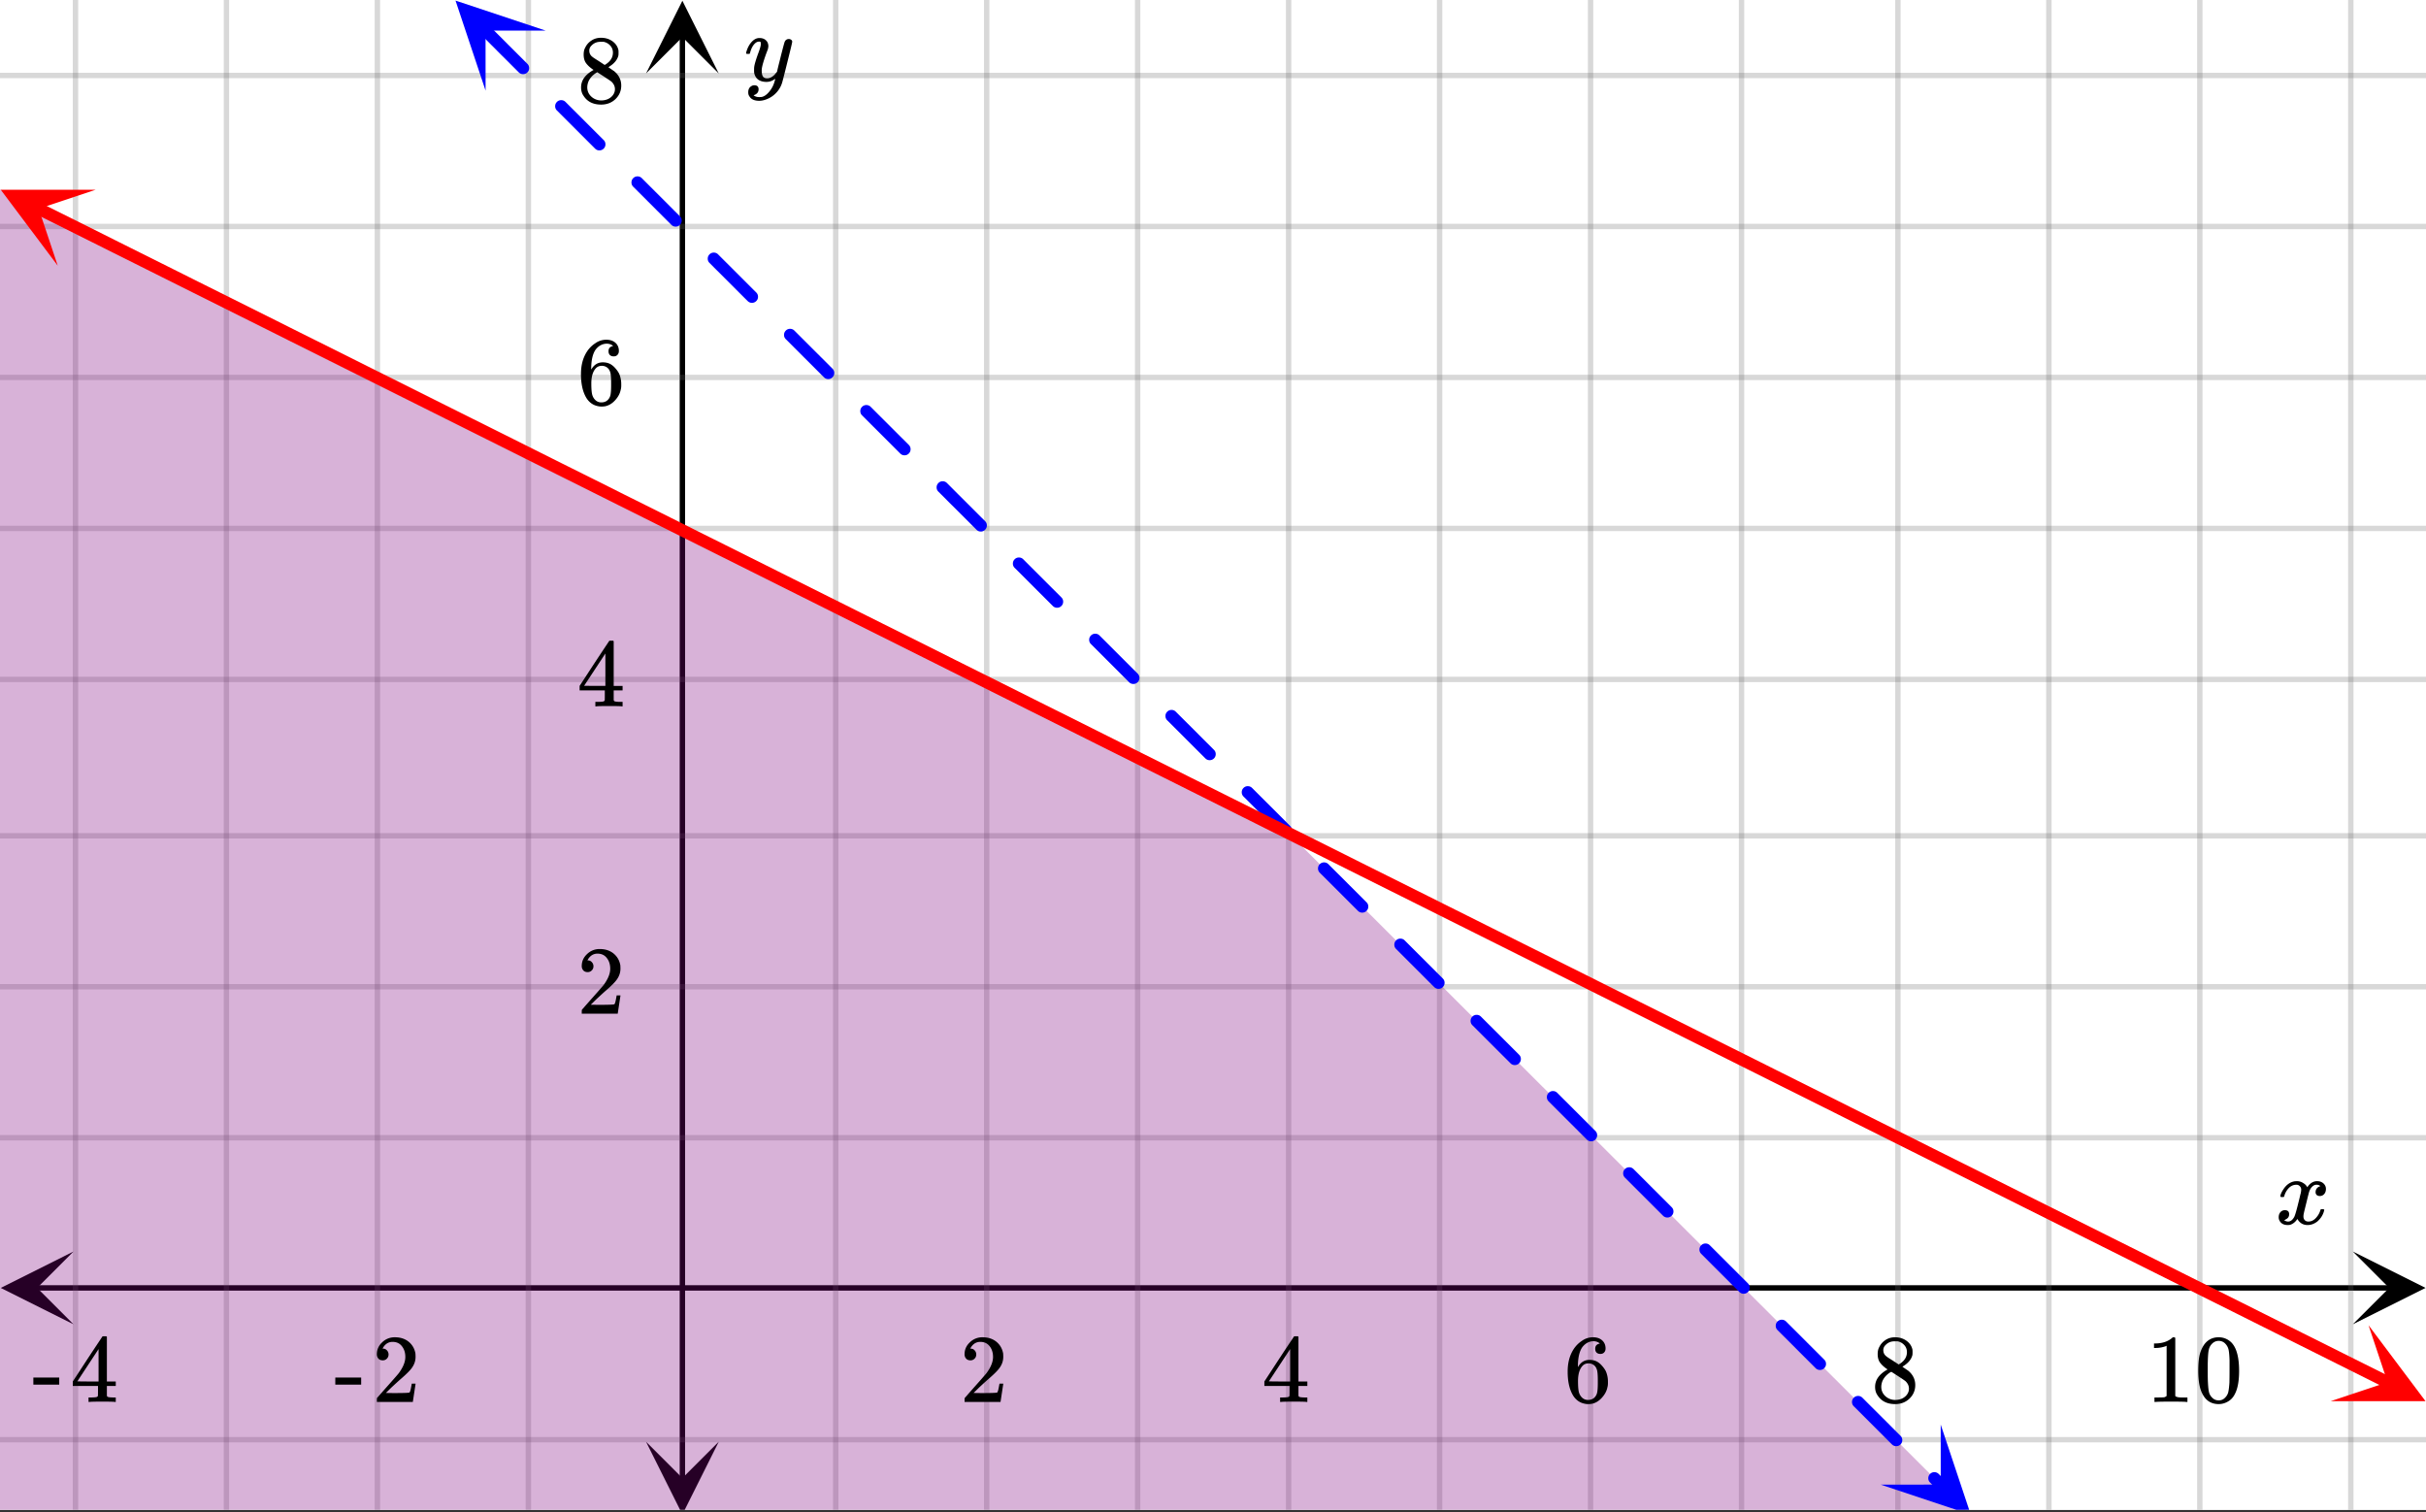
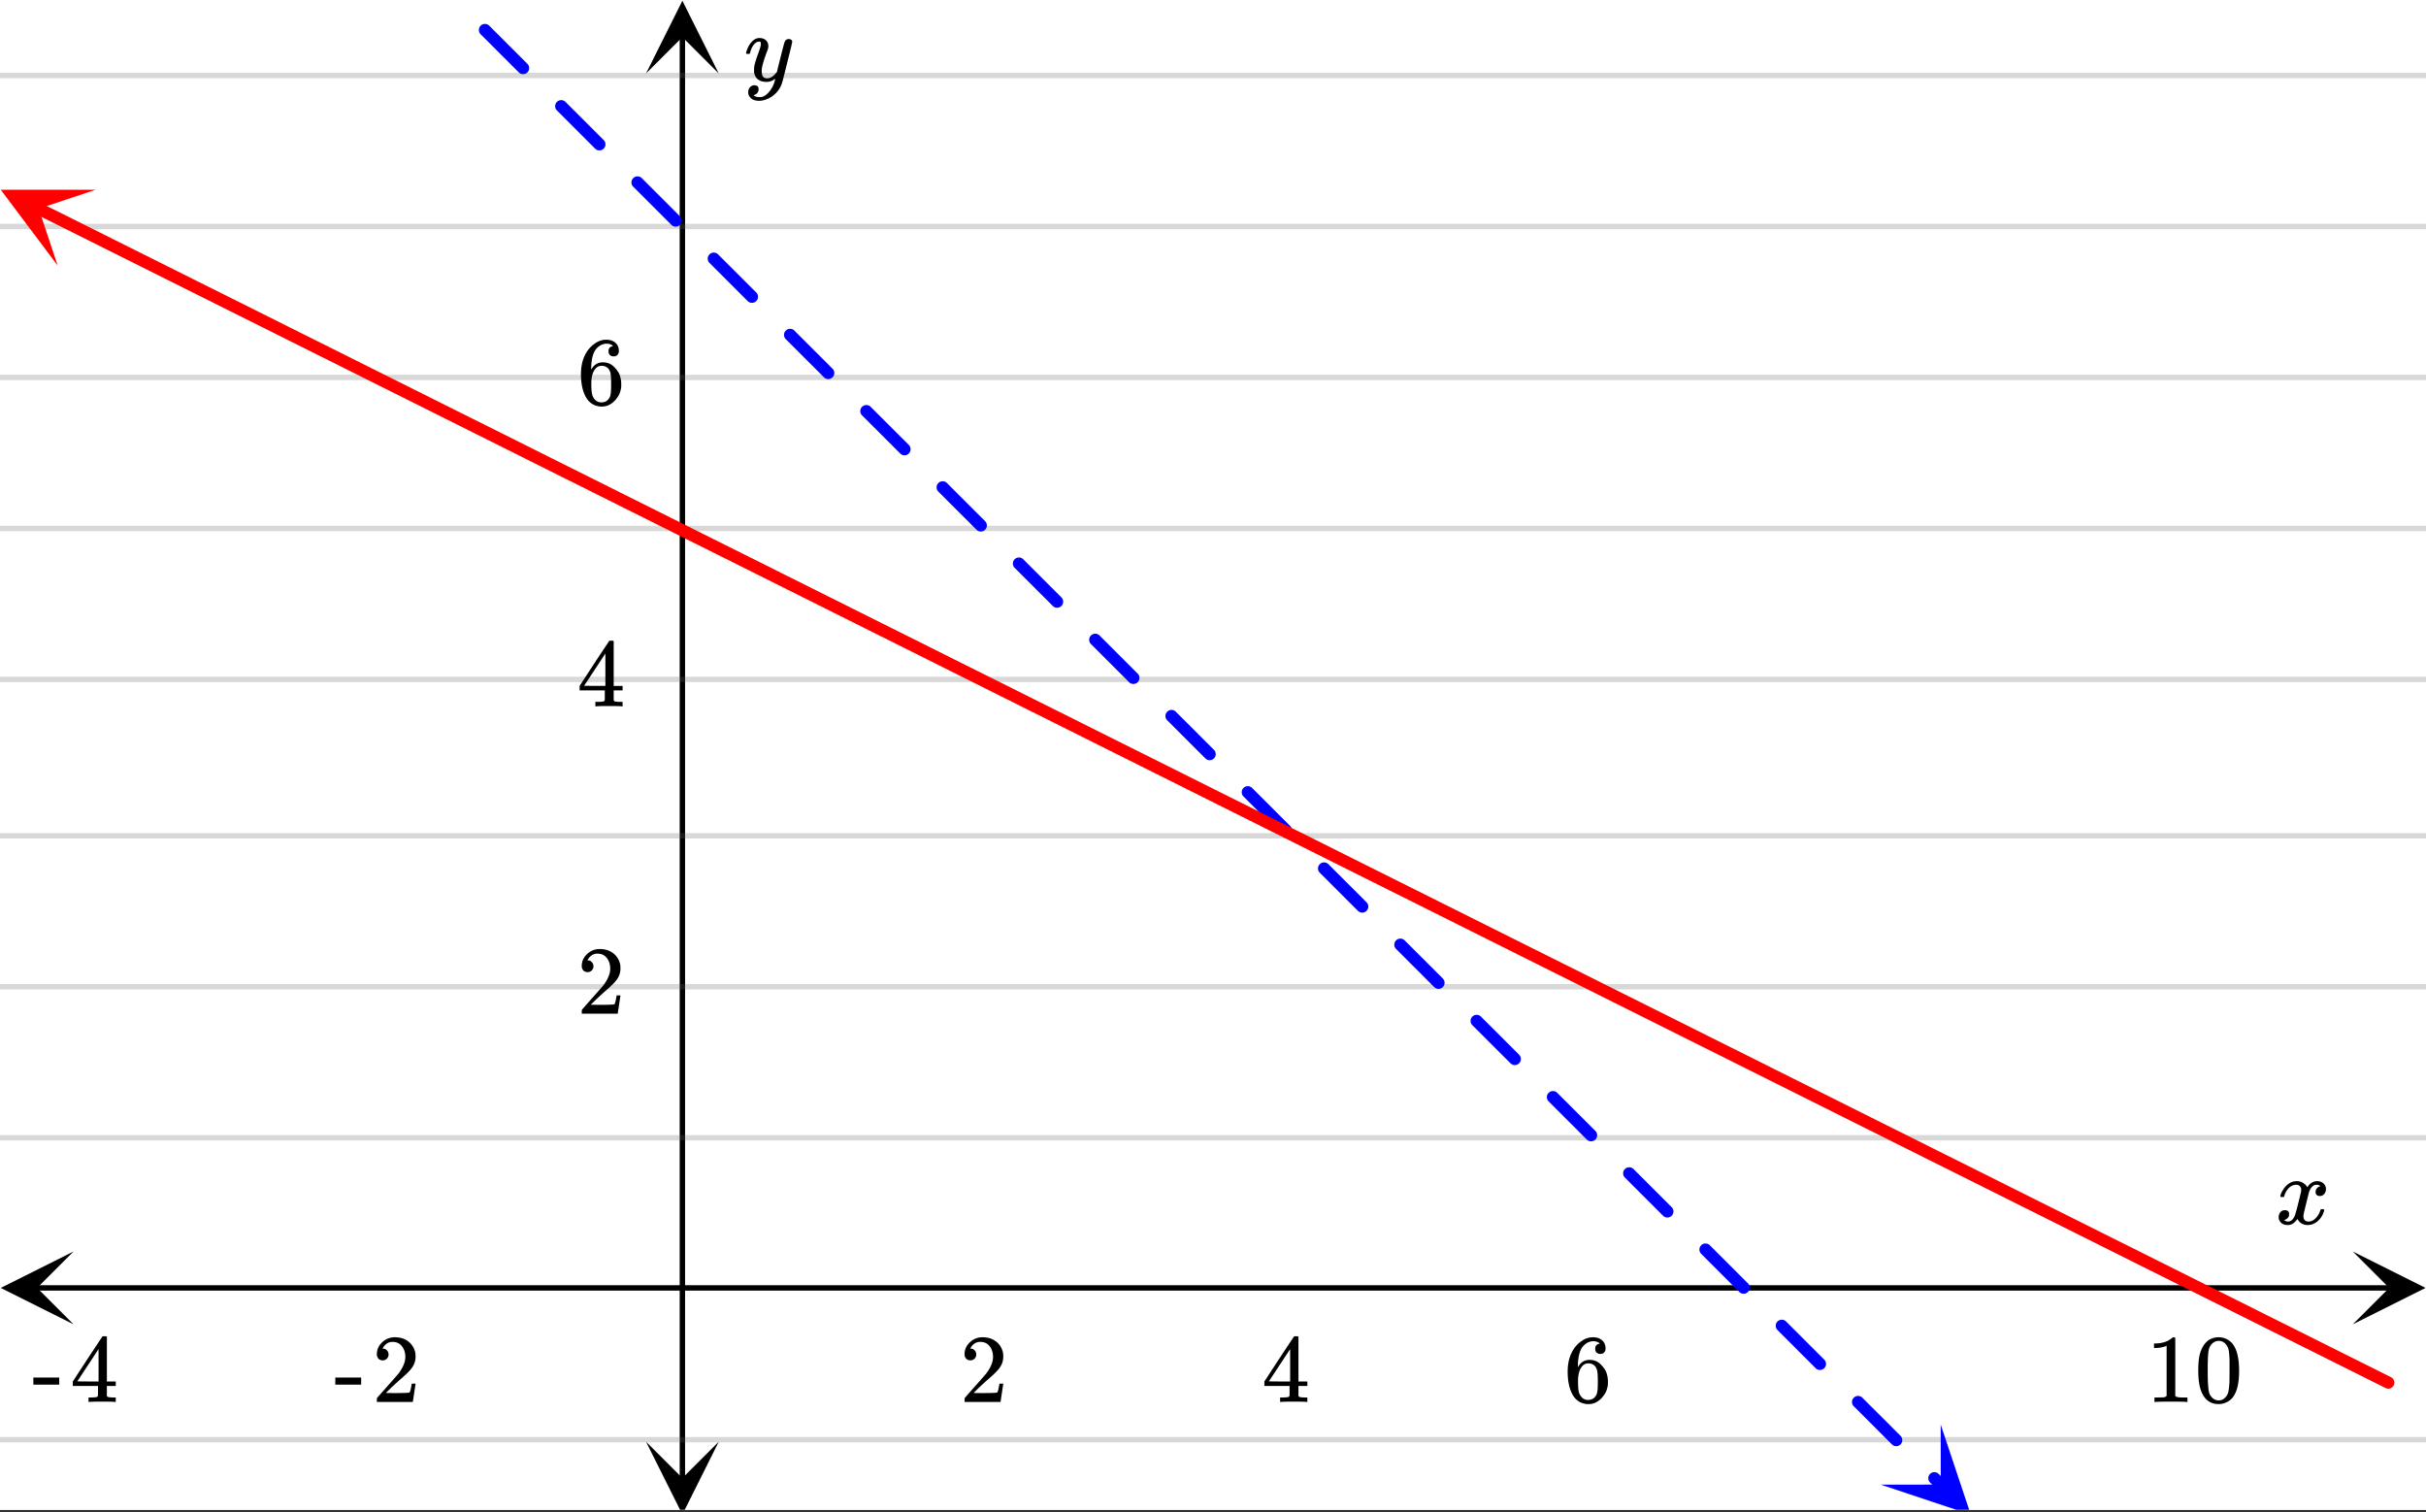
<svg xmlns="http://www.w3.org/2000/svg" xmlns:xlink="http://www.w3.org/1999/xlink" width="449.28" height="280" viewBox="0 0 336.96 210">
  <rect x="0" y="0" width="336.96" height="210" fill="#333333" stroke="none" />
  <defs>
    <symbol overflow="visible" id="q">
      <path d="M.781-3.75C.727-3.8.703-3.848.703-3.89c.031-.25.172-.563.422-.938.414-.633.941-1.004 1.578-1.11.133-.007.235-.015.297-.015.313 0 .598.086.86.25.269.156.46.355.578.594.113-.157.187-.25.218-.282.332-.375.711-.562 1.14-.562.364 0 .661.105.891.312.227.211.344.465.344.766 0 .281-.078.516-.234.703a.776.776 0 0 1-.625.281.64.64 0 0 1-.422-.14.521.521 0 0 1-.156-.39c0-.415.222-.696.672-.845a.58.58 0 0 0-.141-.093.705.705 0 0 0-.39-.094.91.91 0 0 0-.266.031c-.336.149-.586.445-.75.89-.032.075-.164.579-.39 1.516-.231.93-.356 1.45-.376 1.563a1.827 1.827 0 0 0-.047.406c0 .211.063.383.188.516.125.125.289.187.5.187.383 0 .726-.16 1.031-.484.3-.32.508-.676.625-1.063.02-.082.04-.129.063-.14.03-.02.109-.031.234-.031.164 0 .25.039.25.109 0 .012-.012.058-.031.14-.149.563-.461 1.055-.938 1.47-.43.323-.875.484-1.344.484-.625 0-1.101-.282-1.421-.844-.262.406-.594.68-1 .812-.086.02-.2.032-.344.032-.524 0-.89-.188-1.11-.563a.953.953 0 0 1-.14-.531c0-.27.078-.5.234-.688a.798.798 0 0 1 .625-.28c.395 0 .594.187.594.562 0 .336-.164.574-.484.718a.359.359 0 0 1-.063.047l-.078.031c-.012.012-.024.016-.031.016h-.032c0 .031.063.074.188.125a.817.817 0 0 0 .36.078c.32 0 .597-.203.827-.61.102-.163.282-.75.532-1.75.05-.206.109-.437.171-.687.063-.257.11-.457.141-.593.031-.133.05-.211.063-.235a2.86 2.86 0 0 0 .078-.531.678.678 0 0 0-.188-.5.613.613 0 0 0-.484-.203c-.406 0-.762.156-1.063.469a2.562 2.562 0 0 0-.609 1.078c-.012.074-.031.12-.063.14a.752.752 0 0 1-.218.016zm0 0" />
    </symbol>
    <symbol overflow="visible" id="y">
      <path d="M6.234-5.813c.125 0 .227.04.313.11.094.062.14.152.14.266 0 .117-.226 1.058-.671 2.828C5.578-.836 5.328.133 5.266.312a3.459 3.459 0 0 1-.688 1.22 3.641 3.641 0 0 1-1.11.874c-.491.239-.945.36-1.359.36-.687 0-1.152-.22-1.39-.657-.094-.125-.14-.304-.14-.53 0-.306.085-.544.265-.72.187-.168.379-.25.578-.25.394 0 .594.188.594.563 0 .332-.157.578-.47.734a.298.298 0 0 1-.062.032.295.295 0 0 0-.078.03c-.011.009-.023.016-.031.016L1.328 2c.031.05.129.11.297.172.133.05.273.078.422.078h.11c.155 0 .273-.012.359-.031.332-.094.648-.324.953-.688A3.69 3.69 0 0 0 4.188.25c.093-.3.14-.477.14-.531 0-.008-.012-.004-.031.015a.358.358 0 0 1-.078.047c-.336.239-.703.36-1.11.36-.46 0-.84-.106-1.14-.313-.293-.219-.48-.531-.563-.937a2.932 2.932 0 0 1-.015-.407c0-.218.007-.382.03-.5.063-.394.266-1.054.61-1.984.196-.531.297-.898.297-1.11a.838.838 0 0 0-.031-.265c-.024-.05-.074-.078-.156-.078h-.063c-.21 0-.406.094-.594.281-.293.293-.511.727-.656 1.297 0 .012-.008.027-.015.047a.188.188 0 0 1-.032.047l-.015.015c-.012.012-.028.016-.047.016h-.36C.305-3.8.281-3.836.281-3.86a.97.97 0 0 1 .047-.203c.188-.625.469-1.113.844-1.468.3-.282.617-.422.953-.422.383 0 .688.105.906.312.227.2.344.485.344.86-.023.168-.04.261-.047.281 0 .055-.07.246-.203.578-.367 1-.586 1.735-.656 2.203a1.857 1.857 0 0 0-.016.297c0 .344.05.61.156.797.114.18.313.266.594.266.207 0 .406-.051.594-.157a1.84 1.84 0 0 0 .422-.328c.093-.101.21-.242.36-.422a32.833 32.833 0 0 1 .25-1.063c.093-.35.175-.687.25-1 .343-1.35.534-2.062.577-2.124a.592.592 0 0 1 .578-.36zm0 0" />
    </symbol>
    <symbol overflow="visible" id="r">
      <path d="M1.484-5.781c-.25 0-.449-.078-.593-.235a.872.872 0 0 1-.22-.609c0-.645.243-1.195.735-1.656a2.46 2.46 0 0 1 1.766-.703c.77 0 1.41.21 1.922.625.508.418.82.964.937 1.64.008.168.016.32.016.453 0 .524-.156 1.012-.469 1.47-.25.374-.758.89-1.516 1.546-.324.281-.777.695-1.359 1.234l-.781.766 1.016.016c1.414 0 2.164-.024 2.25-.079.039-.007.085-.101.14-.28.031-.095.094-.4.188-.923v-.03h.53v.03l-.374 2.47V0h-5v-.25c0-.188.008-.29.031-.313.008-.007.383-.437 1.125-1.28.977-1.095 1.61-1.813 1.89-2.157.602-.82.907-1.57.907-2.25 0-.594-.156-1.086-.469-1.484-.312-.407-.746-.61-1.297-.61-.523 0-.945.235-1.265.703-.024.032-.047.079-.078.141a.274.274 0 0 0-.047.078c0 .012.02.016.062.016a.68.68 0 0 1 .547.25.801.801 0 0 1 .219.562c0 .23-.078.422-.235.578a.76.76 0 0 1-.578.235zm0 0" />
    </symbol>
    <symbol overflow="visible" id="s">
      <path d="M6.234 0c-.125-.031-.71-.047-1.75-.047-1.074 0-1.671.016-1.796.047h-.126v-.625h.422c.383-.008.618-.031.704-.063a.286.286 0 0 0 .171-.14c.008-.008.016-.25.016-.719v-.672h-3.5v-.625l2.031-3.11A431.58 431.58 0 0 1 4.5-9.108c.02-.008.113-.016.281-.016h.25l.078.078v6.203h1.235v.625H5.109V-.89a.25.25 0 0 0 .079.157c.07.062.328.101.765.109h.39V0zm-2.28-2.844v-4.5L1-2.859l1.469.015zm0 0" />
    </symbol>
    <symbol overflow="visible" id="t">
      <path d="M5.031-8.11c-.199-.195-.48-.304-.843-.328-.625 0-1.153.274-1.579.813-.418.586-.625 1.492-.625 2.719L2-4.86l.11-.172c.363-.54.859-.813 1.484-.813.414 0 .781.09 1.094.266a2.6 2.6 0 0 1 .64.547c.219.242.395.492.531.75.196.449.297.933.297 1.453v.234c0 .211-.027.403-.078.578-.105.532-.383 1.032-.828 1.5-.387.407-.82.66-1.297.766a2.688 2.688 0 0 1-.547.047c-.168 0-.32-.016-.453-.047-.668-.125-1.2-.484-1.594-1.078C.83-1.66.563-2.79.563-4.218c0-.97.171-1.817.515-2.548.344-.726.82-1.296 1.438-1.703a2.62 2.62 0 0 1 1.562-.515c.531 0 .953.14 1.266.421.32.282.484.665.484 1.141 0 .23-.07.414-.203.547-.125.137-.297.203-.516.203-.218 0-.398-.062-.53-.187-.126-.125-.188-.301-.188-.532 0-.406.21-.644.64-.718zm-.593 3.235a1.18 1.18 0 0 0-.97-.484c-.335 0-.605.105-.812.312C2.22-4.597 2-3.883 2-2.907c0 .794.05 1.345.156 1.657.094.273.242.5.453.688.22.187.477.28.782.28.457 0 .804-.171 1.046-.515.133-.187.22-.41.25-.672.04-.258.063-.64.063-1.14v-.422c0-.508-.023-.895-.063-1.156a1.566 1.566 0 0 0-.25-.688zm0 0" />
    </symbol>
    <symbol overflow="visible" id="u">
-       <path d="M2.313-4.516c-.438-.289-.778-.593-1.016-.906-.242-.312-.36-.723-.36-1.234 0-.383.07-.707.22-.969.195-.406.488-.734.874-.984.383-.25.82-.375 1.313-.375.613 0 1.144.164 1.594.484.445.324.722.734.828 1.234.007.055.015.164.015.329 0 .199-.008.328-.015.39-.137.594-.547 1.11-1.235 1.547l-.156.11c.5.343.758.523.781.53.664.544 1 1.215 1 2.016 0 .73-.265 1.356-.797 1.875-.53.508-1.199.766-2 .766C2.254.297 1.441-.11.922-.922c-.23-.32-.344-.71-.344-1.172 0-.976.578-1.785 1.735-2.422zM5-6.922c0-.383-.125-.71-.375-.984a1.69 1.69 0 0 0-.922-.516h-.437c-.48 0-.883.164-1.204.485-.23.21-.343.453-.343.734 0 .387.164.695.5.922.039.043.328.23.86.562l.78.516c.008-.008.067-.047.172-.11a2.95 2.95 0 0 0 .25-.187C4.758-5.883 5-6.36 5-6.922zM1.437-2.109c0 .523.192.96.579 1.312a2.01 2.01 0 0 0 1.359.516c.363 0 .695-.07 1-.219.3-.156.531-.36.688-.61.144-.226.218-.472.218-.734 0-.383-.156-.726-.468-1.031-.075-.07-.45-.328-1.125-.766l-.407-.265C3.133-4 3.02-4.07 2.937-4.125l-.109-.063-.156.079c-.563.367-.938.812-1.125 1.343-.074.243-.11.461-.11.657zm0 0" />
-     </symbol>
+       </symbol>
    <symbol overflow="visible" id="v">
      <path d="M5.61 0c-.157-.031-.872-.047-2.141-.047C2.207-.047 1.5-.03 1.344 0h-.157v-.625h.344c.52 0 .86-.008 1.016-.031.07-.008.18-.067.328-.172v-6.969c-.023 0-.059.016-.11.047a4.134 4.134 0 0 1-1.39.25h-.25v-.625h.25c.758-.02 1.39-.188 1.89-.5a2.46 2.46 0 0 0 .422-.313c.008-.03.063-.046.157-.046a.36.36 0 0 1 .234.078v8.078c.133.137.43.203.89.203h.798V0zm0 0" />
    </symbol>
    <symbol overflow="visible" id="w">
      <path d="M1.297-7.89c.5-.727 1.187-1.094 2.062-1.094.657 0 1.227.226 1.72.671.25.243.456.547.624.922.332.75.5 1.778.5 3.079 0 1.398-.195 2.46-.578 3.187-.25.523-.621.902-1.11 1.14a2.534 2.534 0 0 1-1.14.282c-1.031 0-1.79-.473-2.266-1.422-.386-.727-.578-1.79-.578-3.188 0-.832.051-1.519.156-2.062a4.48 4.48 0 0 1 .61-1.516zm3.031-.157a1.24 1.24 0 0 0-.953-.437c-.375 0-.7.148-.969.437-.199.211-.336.465-.406.766-.074.293-.121.797-.14 1.515 0 .063-.008.246-.016.547v.735c0 .855.008 1.453.031 1.796.031.637.082 1.09.156 1.36.07.273.207.508.406.703.25.273.563.406.938.406.363 0 .664-.133.906-.406.196-.195.332-.43.407-.703.07-.27.128-.723.171-1.36.008-.343.016-.94.016-1.796v-.735-.547c-.023-.718-.07-1.222-.14-1.515-.075-.301-.212-.555-.407-.766zm0 0" />
    </symbol>
    <symbol overflow="visible" id="x">
      <path d="M.14-2.406v-.985h3.594v.985zm0 0" />
    </symbol>
    <clipPath id="a">
      <path d="M0 0h336.96v209.688H0zm0 0" />
    </clipPath>
    <clipPath id="b">
      <path d="M.102 173.816H11V184H.102zm0 0" />
    </clipPath>
    <clipPath id="c">
      <path d="M326.79 173.816h10.17V184h-10.17zm0 0" />
    </clipPath>
    <clipPath id="d">
-       <path d="M10 0h317v209.688H10zm0 0" />
-     </clipPath>
+       </clipPath>
    <clipPath id="e">
      <path d="M89.727 200H100v9.688H89.727zm0 0" />
    </clipPath>
    <clipPath id="f">
      <path d="M89.727 0H100v10.21H89.727zm0 0" />
    </clipPath>
    <clipPath id="g">
      <path d="M0 10h336.96v191H0zm0 0" />
    </clipPath>
    <clipPath id="h">
      <path d="M0 26h336.96v183.688H0zm0 0" />
    </clipPath>
    <clipPath id="i">
      <path d="M63 0h13v13H63zm0 0" />
    </clipPath>
    <clipPath id="j">
-       <path d="M67.438-4.09L86.21 14.668 67.453 33.441 48.68 14.684zm0 0" />
-     </clipPath>
+       </clipPath>
    <clipPath id="k">
      <path d="M261 197h13v12.688h-13zm0 0" />
    </clipPath>
    <clipPath id="l">
      <path d="M269.555 197.848l18.773 18.757-18.758 18.774-18.773-18.758zm0 0" />
    </clipPath>
    <clipPath id="m">
      <path d="M0 26h14v11H0zm0 0" />
    </clipPath>
    <clipPath id="n">
      <path d="M2.738 21.082l23.742 11.86-11.859 23.742-23.742-11.86zm0 0" />
    </clipPath>
    <clipPath id="o">
      <path d="M323 184h13.96v11H323zm0 0" />
    </clipPath>
    <clipPath id="p">
      <path d="M328.98 184.055l23.739 11.86-11.86 23.741-23.738-11.86zm0 0" />
    </clipPath>
  </defs>
  <g clip-path="url(#a)" fill="#fff">
    <path d="M0 0h336.96v210H0z" />
    <path d="M0 0h336.96v210H0z" />
  </g>
  <path d="M5.055 178.871h326.89" fill="none" stroke="#000" stroke-width=".749" />
  <g clip-path="url(#b)">
    <path d="M10.21 173.816L.103 178.871l10.109 5.055-5.055-5.055zm0 0" />
  </g>
  <g clip-path="url(#c)">
    <path d="M326.79 173.816l10.108 5.055-10.109 5.055 5.055-5.055zm0 0" />
  </g>
  <g clip-path="url(#d)">
    <path d="M116.078 0v210.438M137.047 0v210.438M158.016 0v210.438M178.984 0v210.438M199.954 0v210.438M220.921 0v210.438M241.89 0v210.438M263.609 0v210.438M284.58 0v210.438M305.546 0v210.438M326.516 0v210.438M73.39 0v210.438M52.42 0v210.438M31.454 0v210.438M10.484 0v210.438" fill="none" stroke-linecap="round" stroke-linejoin="round" stroke="#666" stroke-opacity=".251" stroke-width=".749" />
  </g>
  <path d="M94.781 205.383V5.055" fill="none" stroke="#000" stroke-width=".749" />
  <g clip-path="url(#e)">
    <path d="M89.727 200.227l5.054 10.109 5.055-10.11-5.055 5.055zm0 0" />
  </g>
  <g clip-path="url(#f)">
    <path d="M89.727 10.21L94.78.103l5.055 10.109-5.055-5.055zm0 0" />
  </g>
  <g clip-path="url(#g)">
    <path d="M0 158.016h337M0 137.046h337M0 116.079h337M0 94.36h337M0 73.391h337M0 52.42h337M0 31.454h337M0 10.484h337M0 199.954h337" fill="none" stroke-linecap="round" stroke-linejoin="round" stroke="#666" stroke-opacity=".251" stroke-width=".749" />
  </g>
  <g clip-path="url(#h)">
-     <path d="M0 210.438V26.304l179.031 89.437L337 273.57 0 210.438" fill="purple" fill-opacity=".302" />
-   </g>
+     </g>
  <path d="M67.953 3.57l1.36 1.356 1.355 1.36 1.36 1.355 1.222 1.222a.814.814 0 0 1 .246.598.796.796 0 0 1-.246.594.811.811 0 0 1-.594.246.814.814 0 0 1-.597-.246l-1.223-1.223-1.36-1.355-1.355-1.36-1.36-1.355a.811.811 0 0 1-.245-.594c0-.234.082-.434.246-.598a.811.811 0 0 1 .593-.246c.235 0 .434.082.598.246zm10.594 10.586l.266.266 1.359 1.355 2.715 2.715.96.957a.814.814 0 0 1 .247.598c0 .23-.082.43-.246.594a.814.814 0 0 1-.598.246.811.811 0 0 1-.594-.246l-.96-.957-4.337-4.336a.8.8 0 0 1-.25-.594c0-.234.082-.434.246-.598a.82.82 0 0 1 .598-.246c.23 0 .43.082.594.246zm10.598 10.586l1.886 1.887 1.36 1.355 1.355 1.36.695.691a.814.814 0 0 1 .246.598c0 .23-.082.43-.246.594a.811.811 0 0 1-.593.246.814.814 0 0 1-.598-.246l-.691-.692-1.36-1.355-3.246-3.246a.811.811 0 0 1-.246-.594c0-.235.082-.434.246-.598a.811.811 0 0 1 .594-.246c.234 0 .433.082.598.246zm10.593 10.586l.797.797 1.36 1.355 2.714 2.715.43.426a.814.814 0 0 1 .246.598c0 .23-.082.43-.246.593a.833.833 0 0 1-1.191 0l-.43-.425-2.715-2.715-1.36-1.356-.792-.796a.8.8 0 0 1-.25-.594c0-.235.082-.434.246-.598a.814.814 0 0 1 .598-.246c.23 0 .43.082.593.246zm10.598 10.586l2.418 2.418 1.36 1.355 1.519 1.52a.814.814 0 0 1 .246.598c0 .23-.082.43-.246.593a.815.815 0 0 1-.594.25.802.802 0 0 1-.598-.25l-.164-.16-1.355-1.36-1.36-1.355-2.417-2.418a.805.805 0 0 1-.247-.593.82.82 0 0 1 .247-.598.811.811 0 0 1 .593-.246c.235 0 .434.082.598.246zM120.93 56.5l1.328 1.328 1.36 1.356 1.355 1.355 1.257 1.254a.814.814 0 0 1 .247.598c0 .23-.082.43-.247.593a.802.802 0 0 1-.597.25.811.811 0 0 1-.594-.246l-2.613-2.613-1.36-1.355-1.328-1.329a.805.805 0 0 1-.246-.593.82.82 0 0 1 .246-.598.814.814 0 0 1 .598-.246c.23 0 .43.082.594.246zm10.597 10.586l.235.234 1.355 1.36 1.36 1.355 1.355 1.356.992.988a.82.82 0 0 1 .246.598c0 .23-.082.43-.246.593a.8.8 0 0 1-.594.25.814.814 0 0 1-.597-.246l-.988-.992-2.72-2.71-1.355-1.36-.234-.23a.82.82 0 0 1-.246-.598c0-.23.082-.43.246-.594a.8.8 0 0 1 .594-.25c.234 0 .433.082.597.246zm10.594 10.586l3.215 3.215 1.36 1.355.726.727c.164.164.246.36.246.594a.82.82 0 0 1-.246.597.814.814 0 0 1-.598.246.811.811 0 0 1-.594-.246l-.726-.726-1.36-1.356-2.714-2.715-.5-.496a.814.814 0 0 1-.246-.597c0-.23.082-.43.246-.594a.802.802 0 0 1 .597-.25c.23 0 .43.082.594.246zm10.598 10.59l.765.761 4.532 4.532c.164.164.246.36.246.593a.82.82 0 0 1-.246.598.811.811 0 0 1-.594.246.814.814 0 0 1-.598-.246l-1.816-1.816-1.36-1.356-1.355-1.36-.766-.76a.814.814 0 0 1-.246-.599c0-.23.082-.43.246-.593a.815.815 0 0 1 .594-.25c.234 0 .434.082.598.25zm10.594 10.586l1.03 1.027 1.36 1.355 1.356 1.36 1.359 1.355.195.196a.811.811 0 0 1 .246.593.814.814 0 0 1-.246.598.814.814 0 0 1-.597.246.811.811 0 0 1-.594-.246l-.195-.195-1.36-1.356-2.715-2.715-1.03-1.027a.814.814 0 0 1-.247-.598c0-.23.082-.43.246-.593a.833.833 0 0 1 .598-.25.8.8 0 0 1 .594.25zm10.597 10.586l1.293 1.293 1.36 1.355 2.644 2.645a.811.811 0 0 1 .246.593.814.814 0 0 1-.246.598.811.811 0 0 1-.594.246.814.814 0 0 1-.597-.246l-4-4-1.297-1.293a.814.814 0 0 1-.246-.598c0-.23.082-.43.246-.593a.811.811 0 0 1 .594-.246c.234 0 .433.082.597.246zm10.594 10.586l.203.203 1.36 1.355 1.355 1.356 1.36 1.355 1.019 1.023a.8.8 0 0 1 .25.594.814.814 0 0 1-.246.598.82.82 0 0 1-.598.246.811.811 0 0 1-.594-.246l-1.023-1.02-2.715-2.714-1.36-1.356-.202-.203a.814.814 0 0 1-.247-.598c0-.23.082-.43.246-.593a.814.814 0 0 1 .598-.247c.23 0 .43.082.594.247zm10.598 10.585l1.824 1.825 1.36 1.355 2.112 2.113a.811.811 0 0 1 .247.594.814.814 0 0 1-.247.598.811.811 0 0 1-.593.246.814.814 0 0 1-.598-.246l-.758-.754-1.355-1.36-1.36-1.355-1.824-1.824a.814.814 0 0 1-.246-.598c0-.23.082-.43.246-.594a.811.811 0 0 1 .594-.246c.234 0 .434.082.598.246zm10.593 10.586l.735.735 1.36 1.355 1.355 1.356 1.359 1.355.488.492a.8.8 0 0 1 .25.594.814.814 0 0 1-.246.598.82.82 0 0 1-.598.246.805.805 0 0 1-.593-.246l-.493-.492-1.359-1.356-1.355-1.355-1.36-1.356-.734-.734a.811.811 0 0 1-.246-.594c0-.234.082-.434.246-.598a.814.814 0 0 1 .598-.246c.23 0 .43.082.593.246zm10.598 10.586l2.355 2.356 1.36 1.355 1.582 1.582a.811.811 0 0 1 .246.594.814.814 0 0 1-.246.598.811.811 0 0 1-.594.246.814.814 0 0 1-.598-.246l-1.582-1.582-1.359-1.356-2.355-2.355a.811.811 0 0 1-.247-.594.799.799 0 0 1 .247-.598.811.811 0 0 1 .593-.246.82.82 0 0 1 .598.246zm10.594 10.586l1.265 1.262 1.356 1.36 1.36 1.355 1.316 1.316c.164.164.25.364.25.594a.802.802 0 0 1-.25.598.805.805 0 0 1-.594.246.82.82 0 0 1-.598-.246l-2.672-2.672-1.36-1.356-1.265-1.265a.811.811 0 0 1-.246-.594c0-.234.082-.434.246-.598a.814.814 0 0 1 .598-.246c.23 0 .43.082.594.246zm10.597 10.586l4.243 4.242 1.054 1.051a.814.814 0 0 1 .246.598c0 .23-.082.43-.246.594a.814.814 0 0 1-.597.246.811.811 0 0 1-.594-.246l-1.055-1.051-1.355-1.356-1.36-1.355-1.355-1.36-.172-.171a.815.815 0 0 1-.25-.594c0-.234.082-.434.25-.598a.805.805 0 0 1 .594-.246.82.82 0 0 1 .597.246zm10.594 10.586l.438.438 1.359 1.355 1.355 1.36 1.36 1.355.785.785c.164.164.25.363.25.598a.8.8 0 0 1-.25.594.805.805 0 0 1-.594.246.82.82 0 0 1-.597-.246l-.786-.786-1.359-1.355-1.355-1.36-1.36-1.355-.437-.437a.811.811 0 0 1-.246-.594c0-.235.082-.434.246-.598a.814.814 0 0 1 .597-.246c.23 0 .43.082.594.246zm10.598 10.586l.699.703 2.719 2.711 1.355 1.36.524.52a.814.814 0 0 1 .246.597c0 .23-.082.43-.246.593a.814.814 0 0 1-.598.247.811.811 0 0 1-.594-.247l-.523-.52-4.774-4.773a.815.815 0 0 1-.25-.593c0-.235.082-.434.25-.598a.805.805 0 0 1 .594-.246.82.82 0 0 1 .598.246zm10.594 10.586l.968.969a.811.811 0 0 1 .246.594.814.814 0 0 1-.246.597.811.811 0 0 1-.593.246.814.814 0 0 1-.598-.246l-.969-.969a.811.811 0 0 1-.246-.593.82.82 0 0 1 .246-.598.811.811 0 0 1 .594-.246c.234 0 .433.082.598.246zm0 0" fill="#00f" />
  <g clip-path="url(#i)">
    <g clip-path="url(#j)">
      <path d="M75.781 4.246L63.27.082l4.175 12.508-.004-8.34zm0 0" fill="#00f" />
    </g>
  </g>
  <g clip-path="url(#k)">
    <g clip-path="url(#l)">
      <path d="M269.555 197.848l4.175 12.507-12.511-4.164 8.34-.004zm0 0" fill="#00f" />
    </g>
  </g>
  <path d="M5.273 28.941l8.766 4.375 2.191 1.098 4.383 2.188 2.188 1.093 2.191 1.094 2.192 1.098 10.957 5.468 2.187 1.098 8.766 4.375 2.191 1.098 6.574 3.281 2.188 1.094 2.191 1.097 8.766 4.375 2.191 1.098 2.192 1.094 2.187 1.094 6.574 3.28 2.192 1.099 6.574 3.28 2.188 1.095 2.191 1.097 8.766 4.375 2.191 1.098 4.383 2.187 2.187 1.094 2.192 1.094 2.191 1.097 10.957 5.47 2.188 1.097 8.765 4.375 2.192 1.098 6.574 3.28 2.187 1.095 2.192 1.097 8.765 4.375 2.192 1.098 2.191 1.094 2.188 1.093 4.383 2.188 2.191 1.098 8.766 4.375 2.187 1.093 2.192 1.098 8.765 4.375 2.192 1.098 4.382 2.187 2.188 1.094 2.191 1.094 2.192 1.097 8.765 4.375 2.192 1.098 2.187 1.094 8.766 4.375 2.191 1.097 6.574 3.282 2.188 1.093 2.191 1.098 8.766 4.375 2.191 1.098 2.192 1.093 2.187 1.094 4.383 2.188 2.192 1.097 8.765 4.375 2.188 1.094 2.191 1.098 8.766 4.375 2.191 1.097 4.383 2.188 2.187 1.094 2.192 1.093 2.191 1.098 8.766 4.375 2.191 1.098 2.188 1.093 6.574 3.282 2.191 1.097 6.575 3.282" fill="none" stroke-width="1.685" stroke-linecap="round" stroke-linejoin="round" stroke="red" />
  <g clip-path="url(#m)">
    <g clip-path="url(#n)">
      <path d="M13.293 26.352l-13.188.003L8.02 36.902l-2.641-7.91zm0 0" fill="red" />
    </g>
  </g>
  <g clip-path="url(#o)">
    <g clip-path="url(#p)">
-       <path d="M328.98 184.055l7.915 10.547-13.188.003 7.914-2.636zm0 0" fill="red" />
-     </g>
+       </g>
  </g>
  <use xlink:href="#q" x="316.031" y="169.998" />
  <use xlink:href="#r" x="133.302" y="194.711" />
  <use xlink:href="#s" x="175.24" y="194.711" />
  <use xlink:href="#t" x="217.178" y="194.711" />
  <use xlink:href="#u" x="259.864" y="194.711" />
  <use xlink:href="#v" x="298.058" y="194.711" />
  <use xlink:href="#w" x="304.798" y="194.711" />
  <use xlink:href="#x" x="46.431" y="194.711" />
  <use xlink:href="#r" x="51.673" y="194.711" />
  <use xlink:href="#x" x="4.493" y="194.711" />
  <use xlink:href="#s" x="9.736" y="194.711" />
  <use xlink:href="#y" x="103.347" y="11.233" />
  <use xlink:href="#r" x="80.131" y="140.791" />
  <use xlink:href="#s" x="80.131" y="98.104" />
  <use xlink:href="#t" x="80.131" y="56.167" />
  <g>
    <use xlink:href="#u" x="80.131" y="14.229" />
  </g>
</svg>